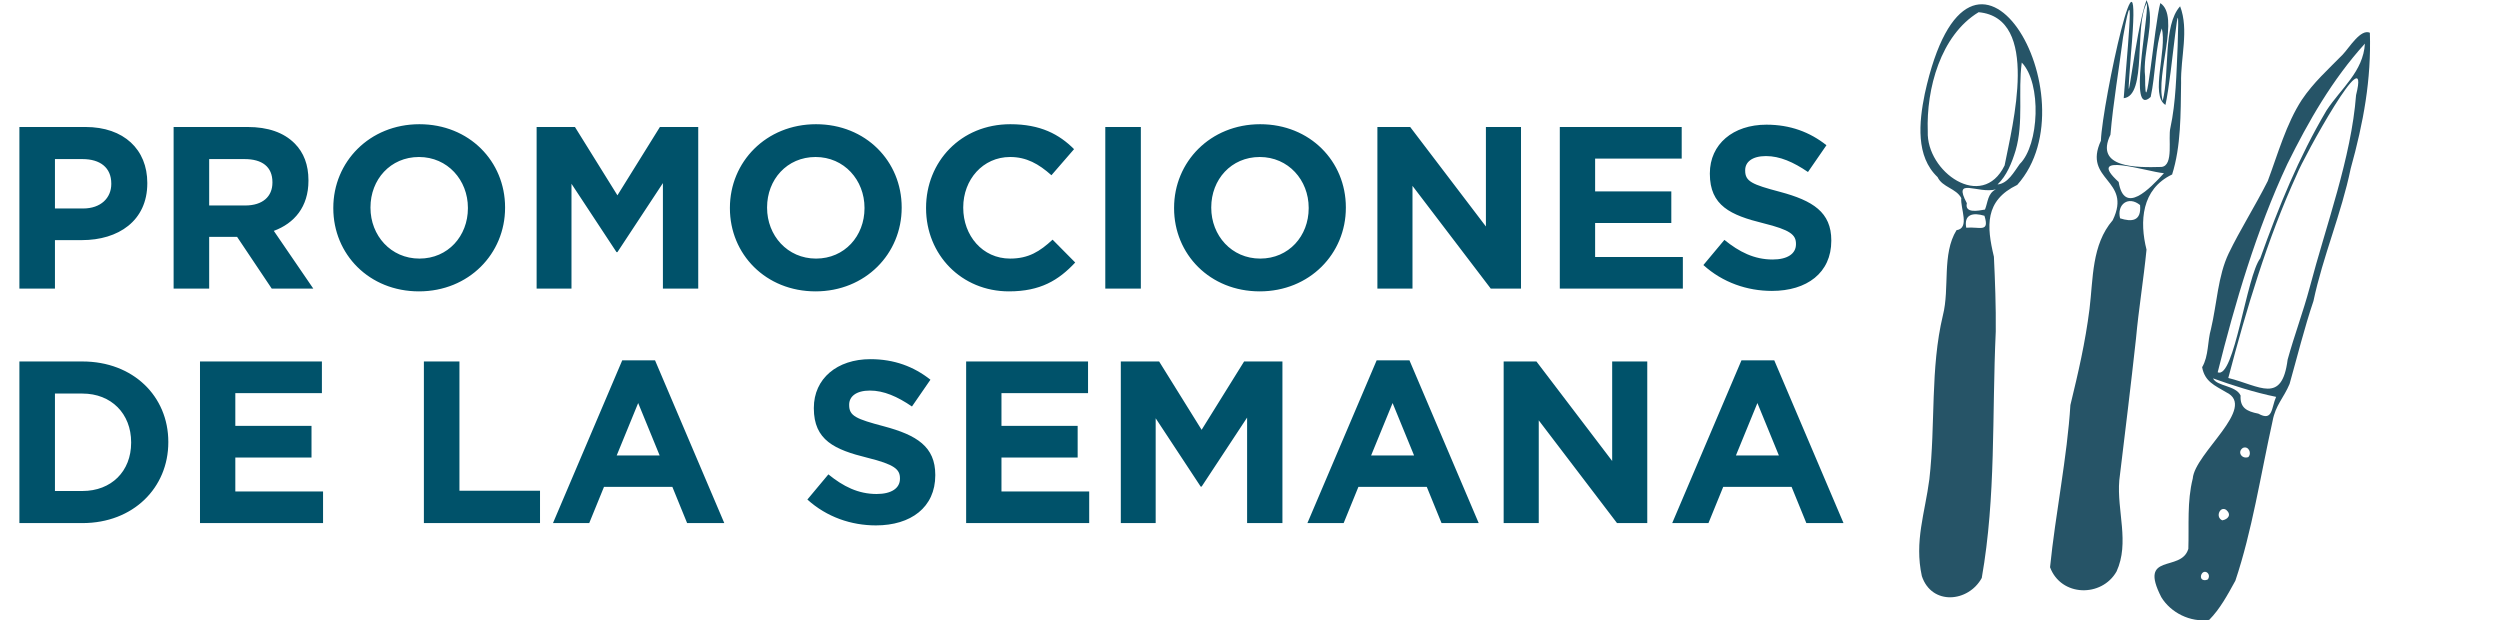
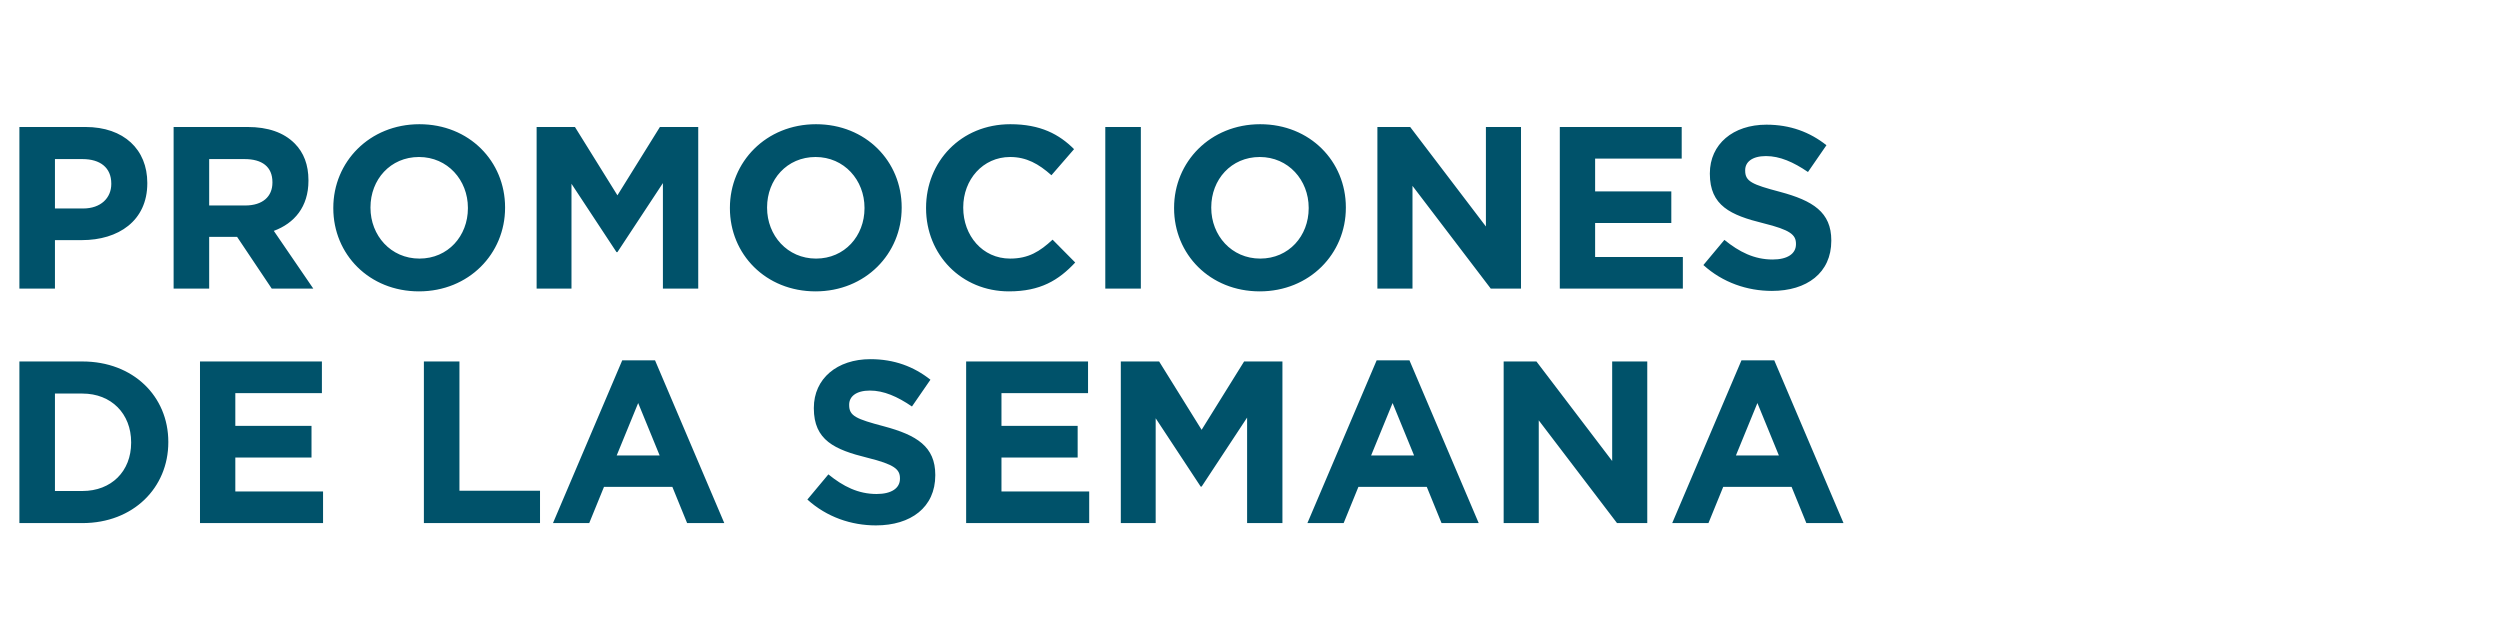
<svg xmlns="http://www.w3.org/2000/svg" width="693" height="172" viewBox="0 0 693 172" fill="none">
  <g clip-path="url(#clip0_339_3091)">
-     <path d="M545.039 63.121C548.765 62.777 551.583 64.617 550.088 59.81C547 58.878 544.353 59.32 545.039 63.121ZM553.299 52.478C548.275 53.851 541.191 48.824 545.211 56.328C544.549 59.222 548.373 58.412 550.235 58.093C551.069 56.034 550.946 53.606 553.275 52.478M559.868 45.465C565.26 40.217 565.995 23.076 560.431 17.337C559.353 25.503 561.02 33.865 558.716 41.762C557.686 45.121 556.265 48.726 553.716 51.129C556.559 50.908 558.275 47.672 559.868 45.465ZM548.471 3.384C537.931 9.76 533.936 24.669 534.377 36.416C533.936 47.647 549.476 58.608 555.677 45.857C557.858 34.65 565.627 4.954 548.471 3.384ZM549.377 160.156C545.652 167.022 535.456 167.88 532.735 159.69C530.627 150.052 533.593 142.303 534.819 132.838C536.559 117.585 535.039 102.185 538.569 87.422C540.505 79.82 538.25 70.453 542.343 63.807C546.118 63.268 543.373 57.75 543.667 54.906C542.245 52.184 538.422 51.938 537.098 49.094C531.02 43.356 531.927 33.939 533.544 26.018C546.289 -32.272 580.677 27.146 559.181 51.252C550.113 55.617 550.677 62.679 552.711 71.164C553.029 77.76 553.299 85.142 553.226 91.861C552.147 115.378 553.324 137.522 549.353 160.156" fill="#265467" />
    <path d="M593.225 56.843C590.039 54.219 586.73 56.598 587.686 60.521C590.897 61.551 593.642 61.355 593.225 56.843ZM599.843 48.015C594.941 47.573 577.858 41.835 587.294 50.443C588.814 59.761 595.897 52.331 599.843 48.015ZM595.113 0.809C591.51 7.062 595.26 26.558 588.691 27.22C589.23 19.201 592.294 -11.207 588.52 10.25C587.392 19.152 585.774 28.397 585.015 37.348C580.554 46.593 592.22 46.47 599.181 46.274C602.637 45.881 600.921 38.328 601.632 35.435C603.176 28.299 603.299 20.403 603.642 12.85C604.402 -9.122 602.171 20.672 600.26 29.084C595.97 26.46 600.75 13.757 599.255 7.872C597.515 12.531 597.49 20.918 596.167 26.877C589.77 32.811 595.652 5.395 595.113 0.809ZM602.073 48.383C593.593 52.453 593.054 61.404 595.015 69.202C594.206 77.417 592.833 85.73 592.098 93.847C590.676 106.82 589.083 119.841 587.466 133.157C586.755 141.592 590.382 150.42 586.706 158.415C582.588 165.649 571.314 165.428 568.274 157.238C569.745 142.598 573.054 126.486 573.912 112.288C576.118 103.19 578.029 95 579.206 85.706C580.26 77.172 579.77 67.878 585.652 61.036C591.167 49.682 577.245 50.124 582.368 39.015C582.735 28.569 594.255 -24.571 590.701 14.91C588.74 40.364 591.73 8.755 595.015 0.025C597.686 5.738 593.838 14.468 594.622 21.163C594.622 36.784 597.196 6.817 598.838 0.858C604.377 4.488 597.49 20.476 599.5 27.98C601.461 20.231 599.524 7.038 604.328 1.741C606.828 8.289 604.426 15.989 604.598 22.977C604.475 31.487 604.598 40.56 602.098 48.407" fill="#265467" />
-     <path d="M612.024 160.597C613.127 158.979 610.823 157.458 610.137 159.469C609.819 160.818 611.142 161.088 612.024 160.597ZM623.225 126.707C624.279 125.653 623.299 123.495 621.73 124.157C620.088 125.26 621.412 127.345 623.225 126.707ZM616.02 144.241C617.637 143.946 618.642 142.671 617.122 141.347C615.407 140.145 613.985 143.358 616.02 144.241ZM630.922 110.007C624.99 108.806 618.544 106.721 613.446 104.882C614.524 107.114 619.794 106.819 621.093 109.64C620.897 112.999 622.735 114.029 626.02 114.667C630.088 116.923 629.573 113.073 630.946 109.983M626.559 71.556C631.657 57.309 637.196 43.65 644.917 30.604C648.961 24.449 655.088 19.863 655.554 12.089C646.485 22.095 639.941 33.571 634.059 45.44C625.456 63.783 619.524 84.112 614.745 103.19C619.353 105.275 622.711 76.436 626.583 71.556M617.711 104.784C626.485 106.967 632.539 112.165 634.132 99.683C635.971 93.013 638.471 86.343 640.235 79.747C644.843 62.213 651.755 43.822 653.103 26.361C657.319 9.417 638.373 43.92 636.706 48.309C628.422 66.431 622.686 85.779 617.686 104.76M606.608 152.259C606.828 145.491 606.216 139.115 607.833 132.642C608.373 125.628 625.823 112.901 617.098 108.732C613.887 106.819 611.167 105.79 610.431 101.792C612.294 98.629 611.877 94.632 612.882 91.199C614.549 84.112 614.794 76.534 617.784 70.257C620.971 63.66 624.941 57.456 628.618 50.197C631.461 42.595 633.74 34.331 638.054 27.686C641.289 22.879 645.235 19.373 649.402 15.13C651.265 13.168 654.353 7.921 656.926 9.073C657.343 22.046 655.162 33.939 651.608 46.74C649.034 59.246 643.912 71.041 641.289 83.45C638.789 90.831 636.779 98.972 634.672 106.427C633.078 110.253 630.75 112.337 629.966 116.677C626.559 132.127 624.279 147.159 619.647 160.965C617.515 164.839 615.407 168.788 612.392 171.828C607.147 172.589 601.706 169.817 599.108 165.526C592.686 152.995 604.573 158.758 606.583 152.21" fill="#265467" />
  </g>
  <path d="M5.376 80V35.2H23.68C34.368 35.2 40.832 41.472 40.832 50.688V50.816C40.832 61.248 32.768 66.56 22.72 66.56H15.232V80H5.376ZM15.232 57.792H23.04C27.968 57.792 30.848 54.848 30.848 51.008V50.88C30.848 46.464 27.776 44.096 22.848 44.096H15.232V57.792ZM48.126 80V35.2H68.606C74.302 35.2 78.654 36.736 81.662 39.744C84.222 42.304 85.502 45.696 85.502 49.984V50.112C85.502 57.344 81.598 61.888 75.902 64L86.846 80H75.326L65.726 65.664H57.982V80H48.126ZM57.982 56.96H67.966C72.83 56.96 75.518 54.464 75.518 50.624V50.496C75.518 46.208 72.638 44.096 67.774 44.096H57.982V56.96ZM116.136 80.768C102.312 80.768 92.392 70.464 92.392 57.728V57.6C92.392 44.864 102.44 34.432 116.264 34.432C130.088 34.432 140.008 44.736 140.008 57.472V57.6C140.008 70.336 129.96 80.768 116.136 80.768ZM116.264 71.68C124.2 71.68 129.704 65.408 129.704 57.728V57.6C129.704 49.92 124.072 43.52 116.136 43.52C108.2 43.52 102.696 49.792 102.696 57.472V57.6C102.696 65.28 108.328 71.68 116.264 71.68ZM148.751 80V35.2H159.375L171.151 54.144L182.927 35.2H193.551V80H183.759V50.752L171.151 69.888H170.895L158.415 50.944V80H148.751ZM226.074 80.768C212.25 80.768 202.33 70.464 202.33 57.728V57.6C202.33 44.864 212.378 34.432 226.202 34.432C240.026 34.432 249.946 44.736 249.946 57.472V57.6C249.946 70.336 239.898 80.768 226.074 80.768ZM226.202 71.68C234.138 71.68 239.642 65.408 239.642 57.728V57.6C239.642 49.92 234.01 43.52 226.074 43.52C218.138 43.52 212.634 49.792 212.634 57.472V57.6C212.634 65.28 218.266 71.68 226.202 71.68ZM279.681 80.768C266.497 80.768 256.705 70.592 256.705 57.728V57.6C256.705 44.864 266.305 34.432 280.065 34.432C288.449 34.432 293.633 37.248 297.729 41.344L291.457 48.576C287.937 45.44 284.545 43.52 280.001 43.52C272.449 43.52 267.009 49.792 267.009 57.472V57.6C267.009 65.28 272.321 71.68 280.001 71.68C285.121 71.68 288.257 69.696 291.777 66.432L298.049 72.768C293.441 77.696 288.385 80.768 279.681 80.768ZM306.387 80V35.2H316.243V80H306.387ZM349.199 80.768C335.375 80.768 325.455 70.464 325.455 57.728V57.6C325.455 44.864 335.503 34.432 349.327 34.432C363.151 34.432 373.071 44.736 373.071 57.472V57.6C373.071 70.336 363.023 80.768 349.199 80.768ZM349.327 71.68C357.263 71.68 362.767 65.408 362.767 57.728V57.6C362.767 49.92 357.135 43.52 349.199 43.52C341.263 43.52 335.759 49.792 335.759 57.472V57.6C335.759 65.28 341.391 71.68 349.327 71.68ZM381.814 80V35.2H390.902L411.894 62.784V35.2H421.622V80H413.238L391.542 51.52V80H381.814ZM432.376 80V35.2H466.168V43.968H442.168V53.056H463.288V61.824H442.168V71.232H466.488V80H432.376ZM491.187 80.64C484.339 80.64 477.555 78.336 472.179 73.472L478.003 66.496C482.099 69.824 486.259 71.936 491.379 71.936C495.475 71.936 497.843 70.336 497.843 67.712V67.584C497.843 65.088 496.307 63.744 488.819 61.888C479.731 59.648 473.971 57.024 473.971 48.192V48.064C473.971 39.936 480.435 34.56 489.651 34.56C496.243 34.56 501.683 36.608 506.291 40.256L501.171 47.68C497.139 44.928 493.363 43.264 489.523 43.264C485.683 43.264 483.763 44.928 483.763 47.168V47.296C483.763 50.304 485.683 51.136 493.427 53.184C502.515 55.616 507.635 58.816 507.635 66.624V66.752C507.635 75.648 500.851 80.64 491.187 80.64ZM5.376 145V100.2H22.848C36.928 100.2 46.656 109.864 46.656 122.472V122.6C46.656 135.208 36.928 145 22.848 145H5.376ZM22.848 109.096H15.232V136.104H22.848C30.848 136.104 36.352 130.664 36.352 122.728V122.6C36.352 114.664 30.848 109.096 22.848 109.096ZM55.438 145V100.2H89.231V108.968H65.231V118.056H86.35V126.824H65.231V136.232H89.55V145H55.438ZM117.501 145V100.2H127.357V136.04H149.693V145H117.501ZM153.286 145L172.486 99.88H181.574L200.774 145H190.47L186.374 134.952H167.43L163.334 145H153.286ZM170.95 126.248H182.854L176.902 111.72L170.95 126.248ZM242.812 145.64C235.964 145.64 229.18 143.336 223.804 138.472L229.628 131.496C233.724 134.824 237.884 136.936 243.004 136.936C247.1 136.936 249.468 135.336 249.468 132.712V132.584C249.468 130.088 247.932 128.744 240.444 126.888C231.356 124.648 225.596 122.024 225.596 113.192V113.064C225.596 104.936 232.06 99.56 241.276 99.56C247.868 99.56 253.308 101.608 257.916 105.256L252.796 112.68C248.764 109.928 244.988 108.264 241.148 108.264C237.308 108.264 235.388 109.928 235.388 112.168V112.296C235.388 115.304 237.308 116.136 245.052 118.184C254.14 120.616 259.26 123.816 259.26 131.624V131.752C259.26 140.648 252.476 145.64 242.812 145.64ZM267.814 145V100.2H301.606V108.968H277.606V118.056H298.726V126.824H277.606V136.232H301.926V145H267.814ZM310.689 145V100.2H321.312L333.089 119.144L344.865 100.2H355.489V145H345.697V115.752L333.089 134.888H332.833L320.353 115.944V145H310.689ZM362.411 145L381.611 99.88H390.699L409.899 145H399.595L395.499 134.952H376.555L372.459 145H362.411ZM380.075 126.248H391.979L386.027 111.72L380.075 126.248ZM416.814 145V100.2H425.902L446.894 127.784V100.2H456.622V145H448.238L426.542 116.52V145H416.814ZM463.536 145L482.736 99.88H491.824L511.024 145H500.72L496.624 134.952H477.68L473.584 145H463.536ZM481.2 126.248H493.104L487.152 111.72L481.2 126.248Z" fill="#00526A" />
  <defs>
    <clipPath id="clip0_339_3091">
-       <rect width="125" height="172" fill="white" transform="translate(532)" />
-     </clipPath>
+       </clipPath>
  </defs>
</svg>